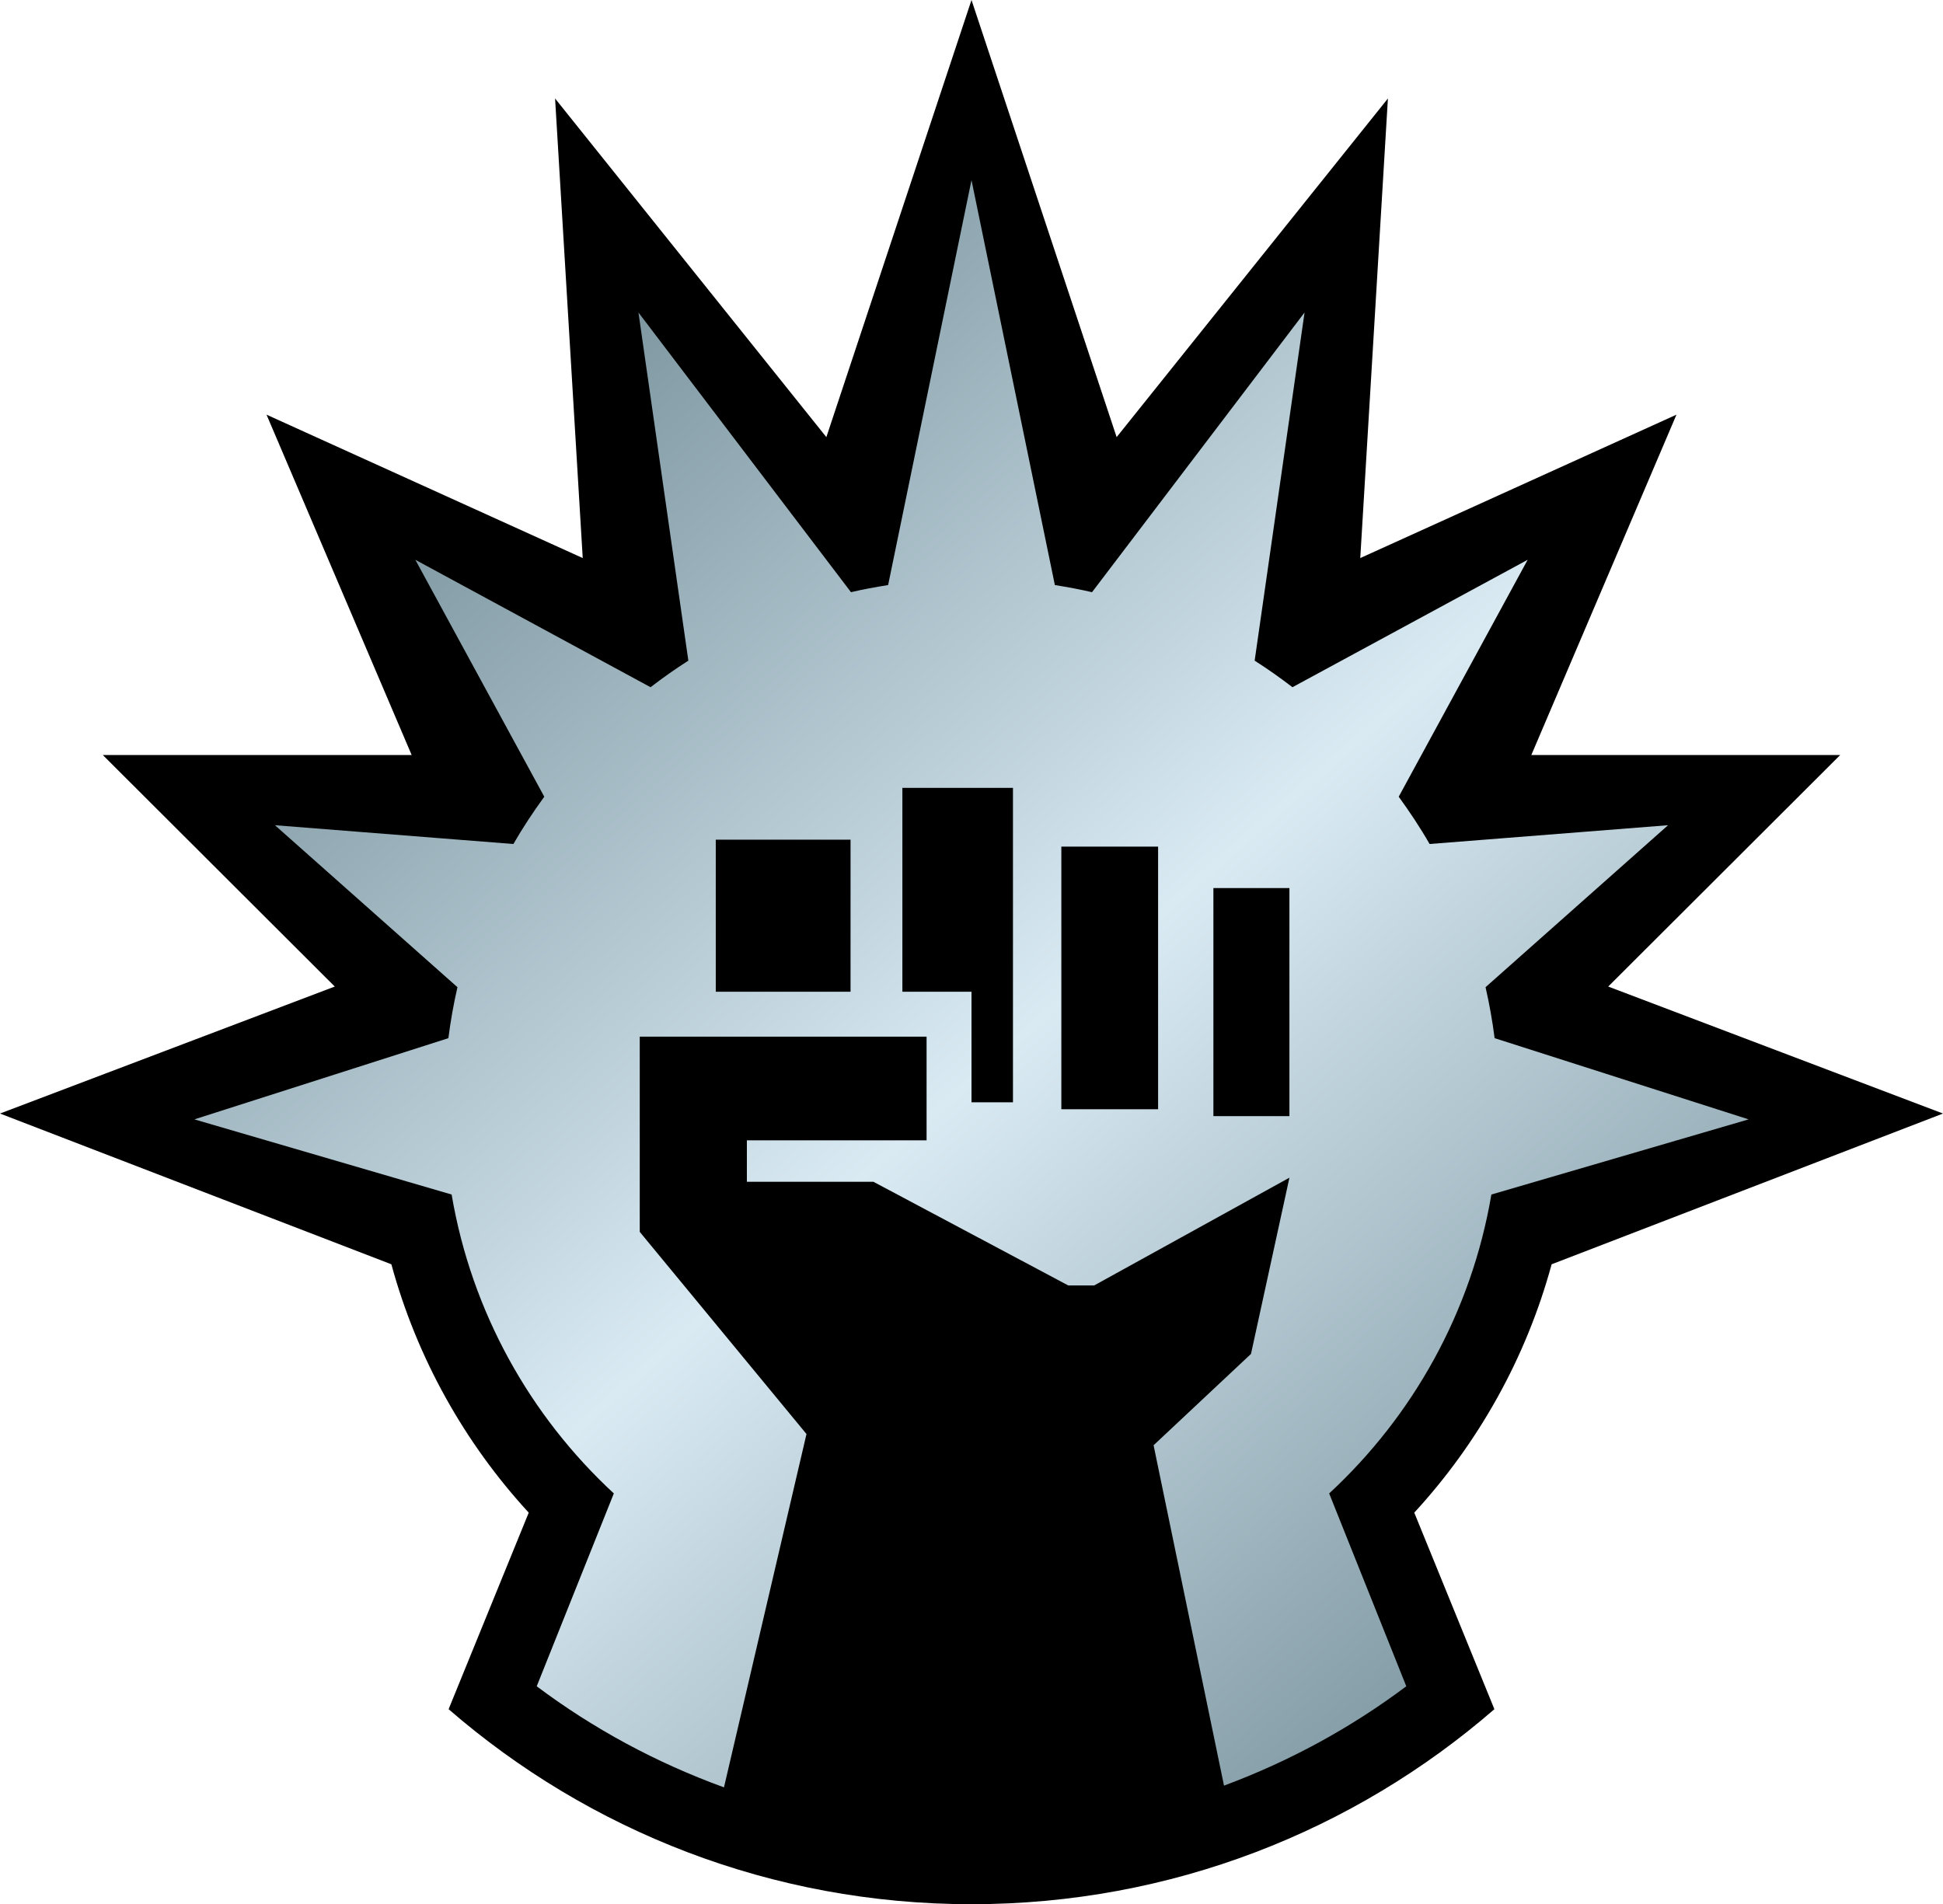
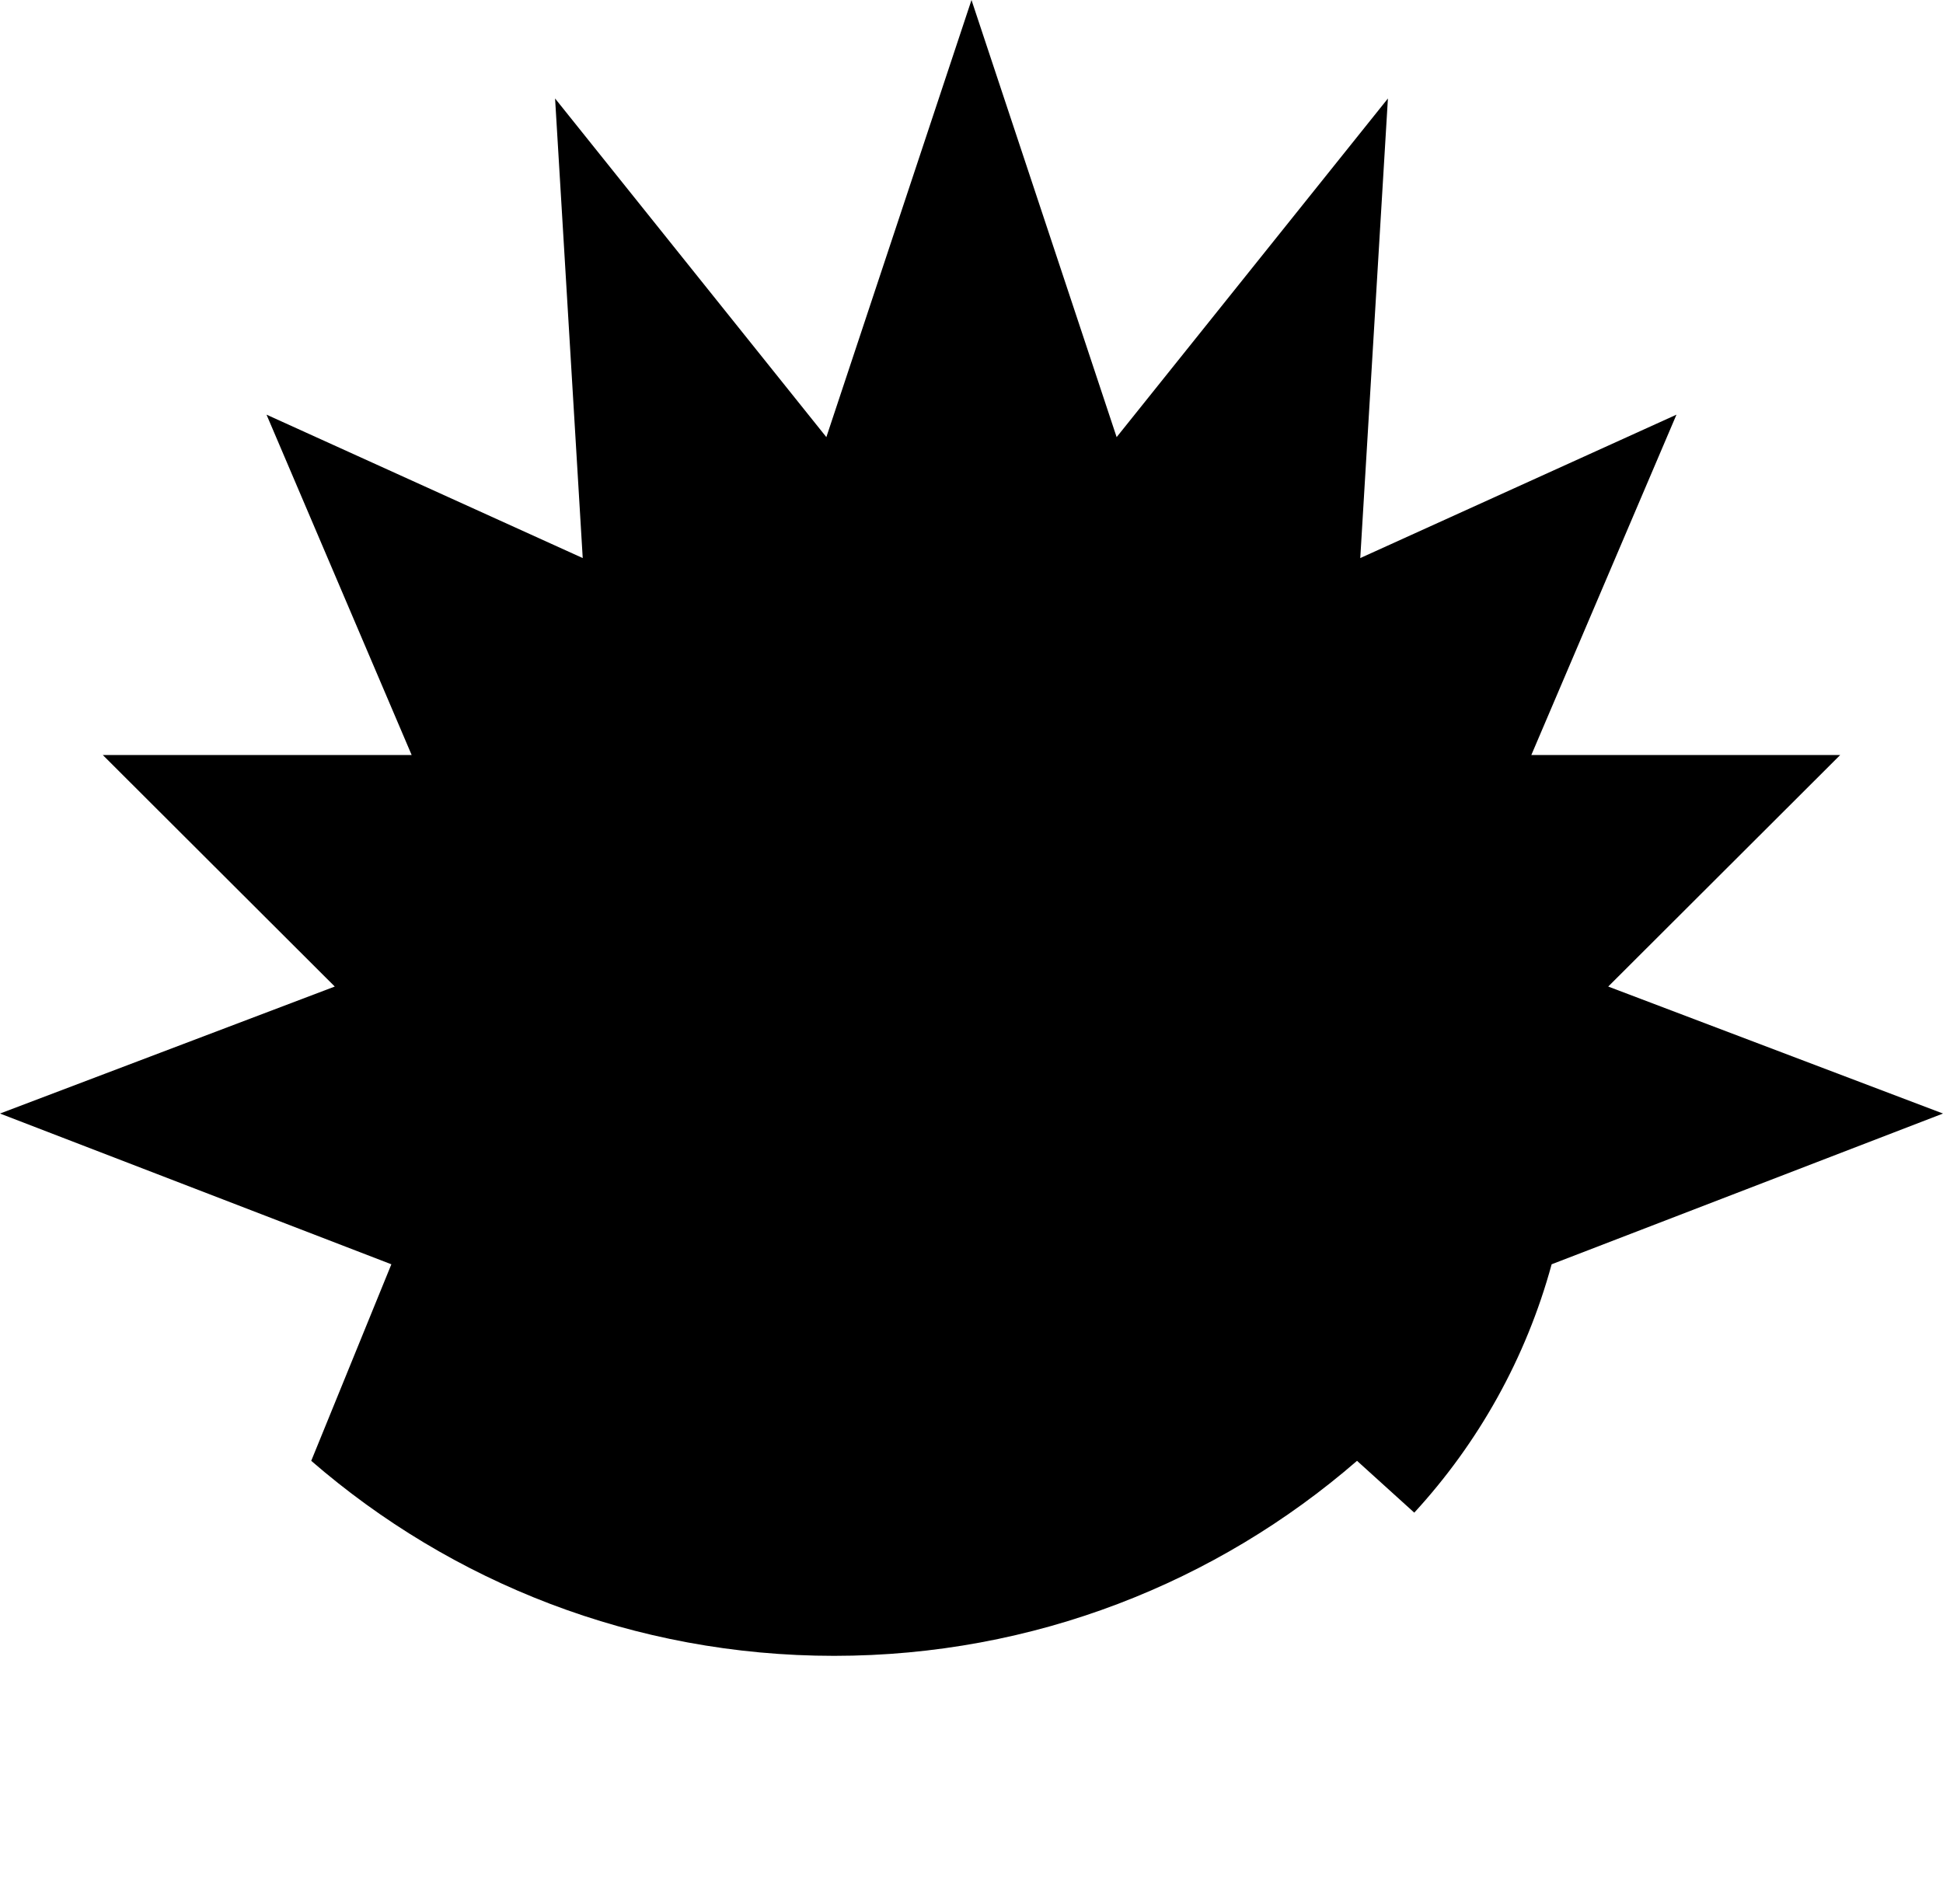
<svg xmlns="http://www.w3.org/2000/svg" xmlns:xlink="http://www.w3.org/1999/xlink" version="1.1" width="281.125" height="275.531" id="svg2">
  <defs id="d1">
    <linearGradient id="g1">
      <stop id="s1" style="stop-color:#536e78;stop-opacity:1" offset="0" />
      <stop id="s2" style="stop-color:#829ba5;stop-opacity:1" offset="0.1" />
      <stop id="s3" style="stop-color:#d9eaf3;stop-opacity:1" offset="0.5" />
      <stop id="s4" style="stop-color:#829ba5;stop-opacity:1" offset="0.9" />
      <stop id="s5" style="stop-color:#536e78;stop-opacity:1" offset="1" />
    </linearGradient>
    <linearGradient x1="-102" y1="317" x2="82.906" y2="526.5" id="g2" xlink:href="#g1" gradientUnits="userSpaceOnUse" gradientTransform="translate(140.562,-257)" />
  </defs>
-   <path d="m 140.562,0 -21,63.25 -39.25,-49 4,66.5 -45.75,-20.75 21,49.25 -44.688,0 33.562,33.5 L 0,161.125 56.625,182.938 c 3.704,13.593 10.61,25.862 19.875,35.938 l -11.594,28.438 c 20.268,17.577 46.722,28.219 75.656,28.219 28.935,0 55.388,-10.641 75.656,-28.219 L 204.625,218.875 c 9.265,-10.075 16.172,-22.345 19.875,-35.938 l 56.625,-21.812 -48.438,-18.375 33.562,-33.5 -44.688,0 21,-49.25 -45.75,20.75 4,-66.5 -39.25,49 -21,-63.25 z" id="p1" style="fill:#000000;fill-opacity:1;stroke:none" />
-   <path d="M 140.562,26.062 128.5,84.656 c -1.818,0.289 -3.602,0.616 -5.375,1.031 l -30.75,-40.469 7.219,50.375 C 97.706,96.796 95.895,98.078 94.125,99.438 L 60.094,81 78.75,115.281 c -1.596,2.203 -3.111,4.473 -4.469,6.844 l -34.5,-2.719 26.406,23.438 c -0.557,2.422 -0.992,4.871 -1.312,7.375 l -36.75,11.75 37.219,10.875 c 2.879,16.976 11.359,32.054 23.469,43.25 L 77.656,244 c 8.18,6.137 17.309,11.07 27.094,14.625 l 11.938,-51.125 -24.125,-29.25 0,-28.25 41.5,0 0,15 -26,0 0,6 18.312,0 28.188,15 3.75,0 28.25,-15.594 -5.562,25.5 -14.094,13.219 10.188,49.25 c 9.514,-3.535 18.394,-8.388 26.375,-14.375 L 192.312,216.094 c 12.109,-11.196 20.59,-26.274 23.469,-43.25 L 253,161.969 l -36.75,-11.75 c -0.32,-2.504 -0.756,-4.953 -1.312,-7.375 l 26.406,-23.438 -34.5,2.719 c -1.358,-2.371 -2.873,-4.641 -4.469,-6.844 L 221.031,81 187,99.438 c -1.77,-1.359 -3.581,-2.641 -5.469,-3.844 L 188.75,45.219 158,85.688 c -1.773,-0.415 -3.557,-0.742 -5.375,-1.031 L 140.562,26.062 z m -10,87.938 16,0 0,45.5 -6,0 0,-16 -10,0 0,-29.5 z m -27,7.5 19.5,0 0,22 -19.5,0 0,-22 z m 50,1 14,0 0,38 -14,0 0,-38 z m 22,6 11,0 0,33 -11,0 0,-33 z" id="p2" style="fill:url(#g2);fill-opacity:1;stroke:none" />
+   <path d="m 140.562,0 -21,63.25 -39.25,-49 4,66.5 -45.75,-20.75 21,49.25 -44.688,0 33.562,33.5 L 0,161.125 56.625,182.938 l -11.594,28.438 c 20.268,17.577 46.722,28.219 75.656,28.219 28.935,0 55.388,-10.641 75.656,-28.219 L 204.625,218.875 c 9.265,-10.075 16.172,-22.345 19.875,-35.938 l 56.625,-21.812 -48.438,-18.375 33.562,-33.5 -44.688,0 21,-49.25 -45.75,20.75 4,-66.5 -39.25,49 -21,-63.25 z" id="p1" style="fill:#000000;fill-opacity:1;stroke:none" />
</svg>